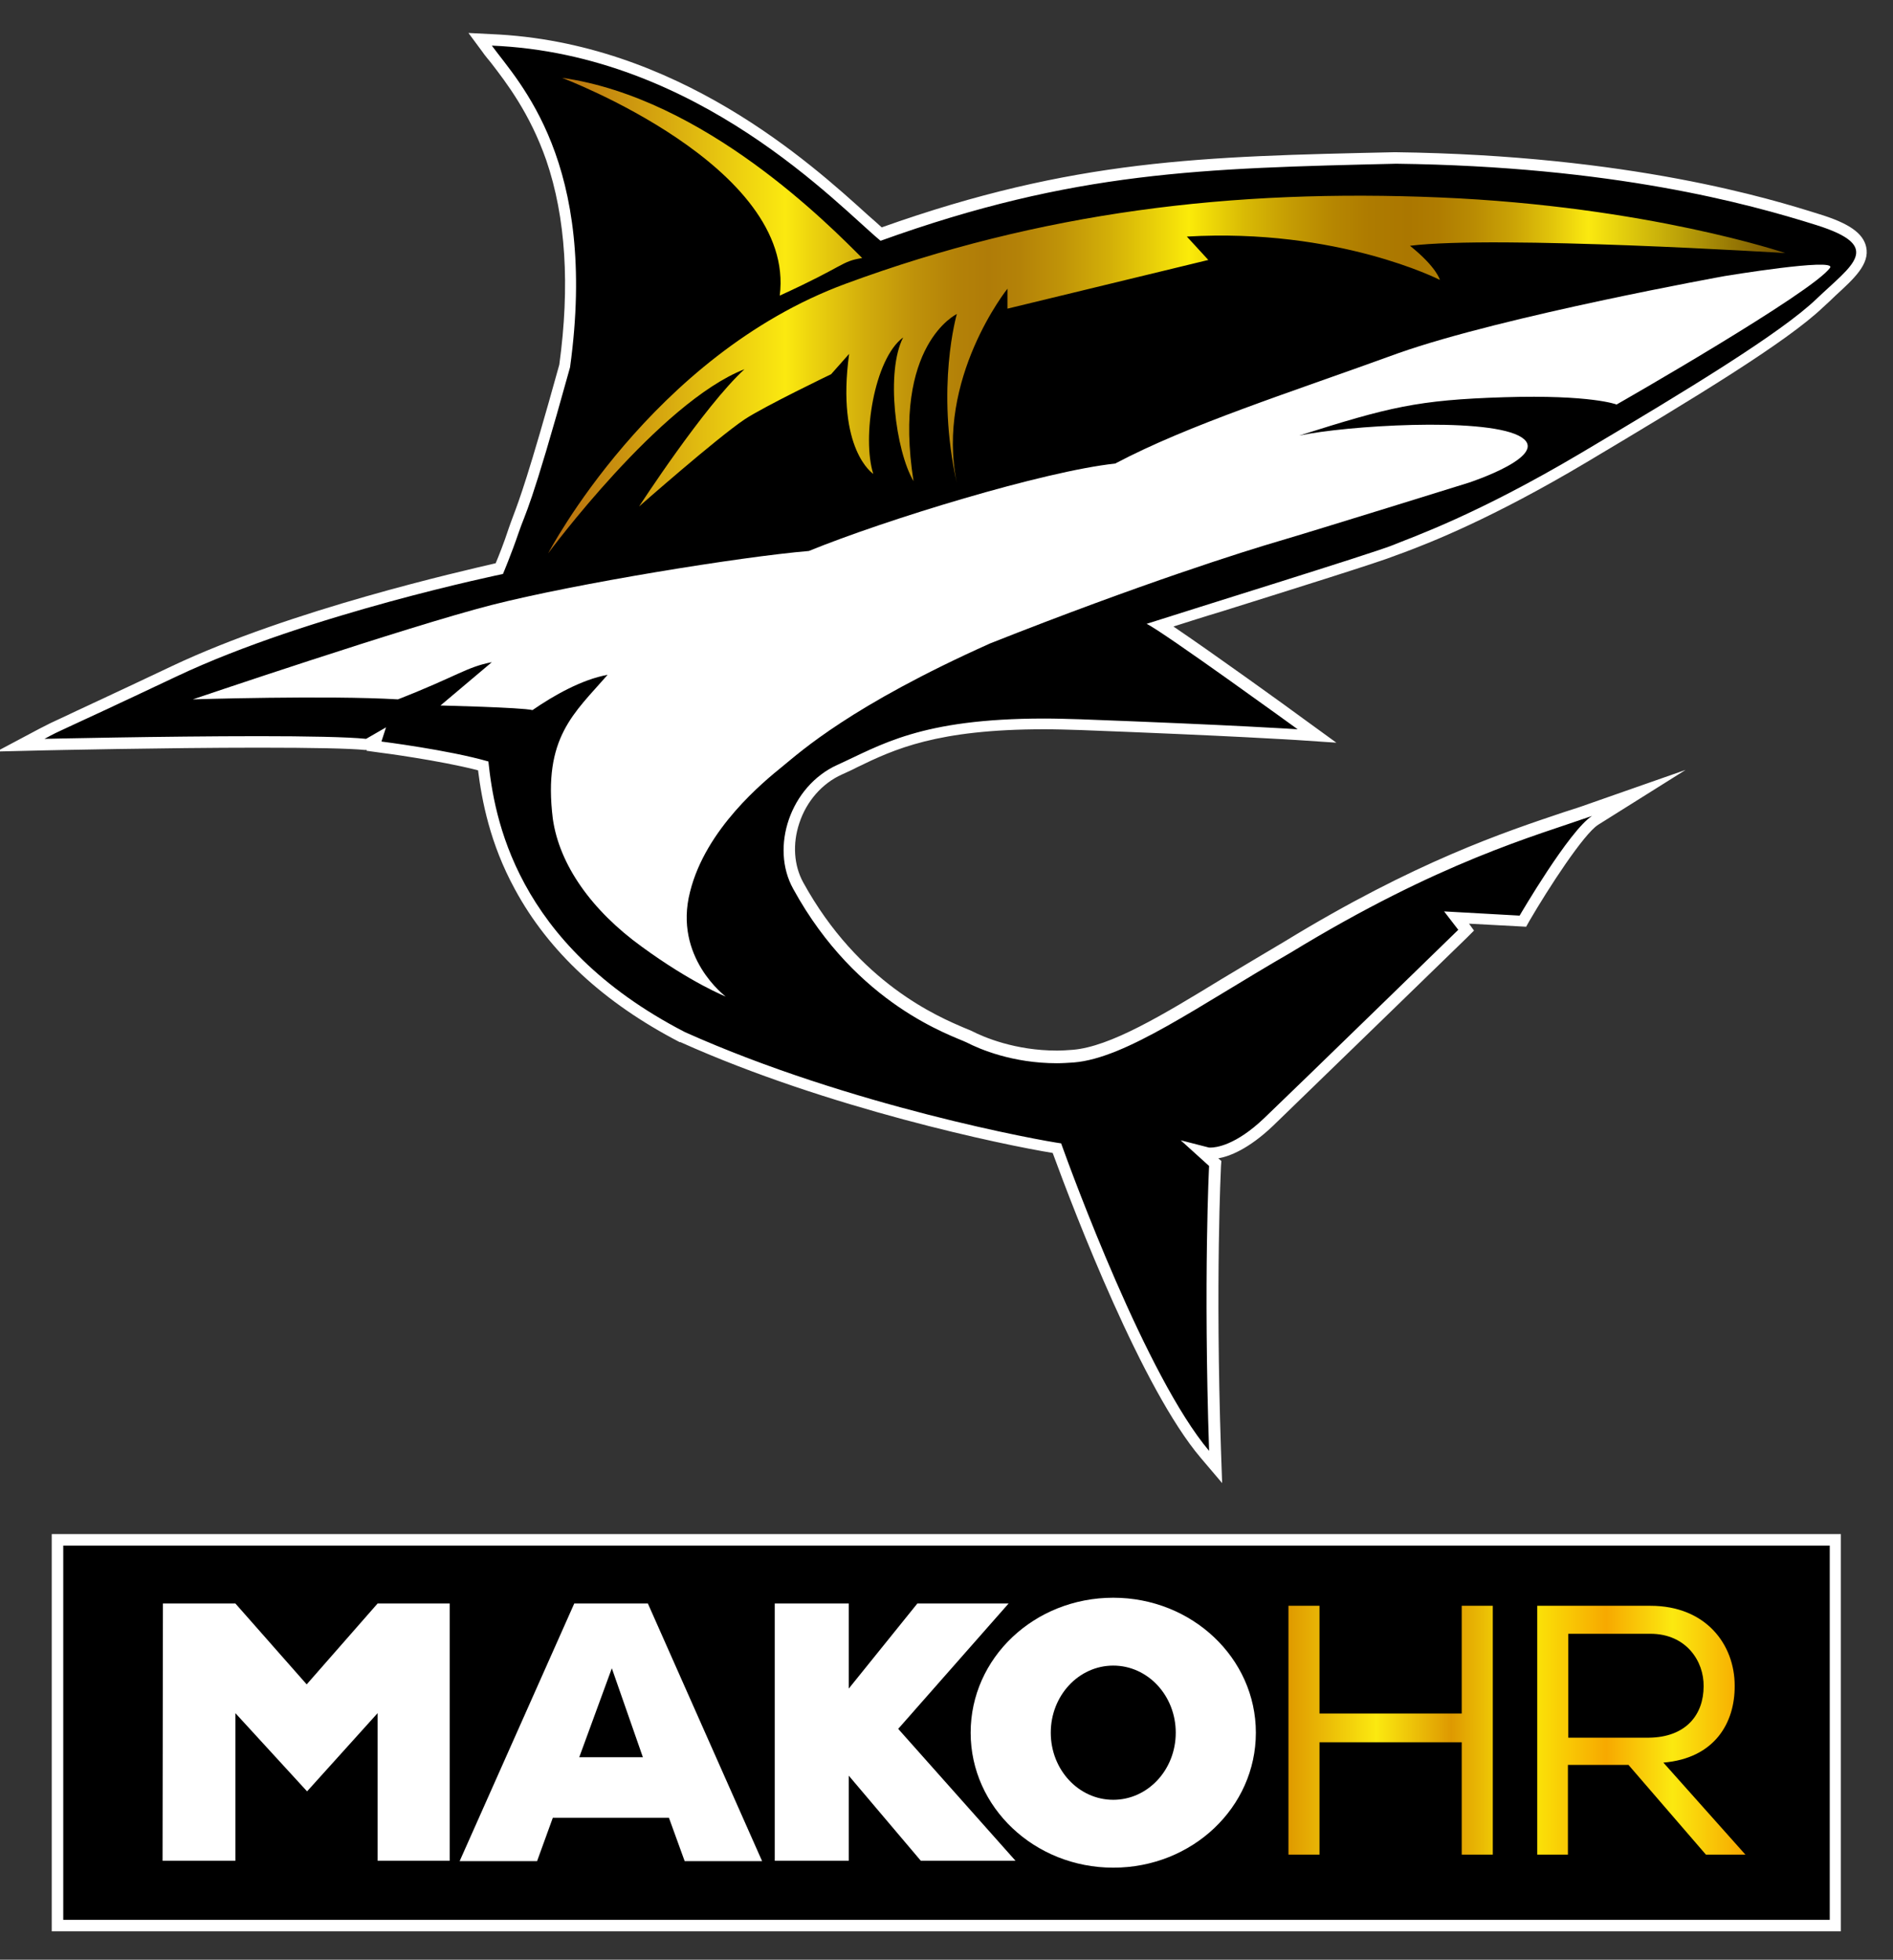
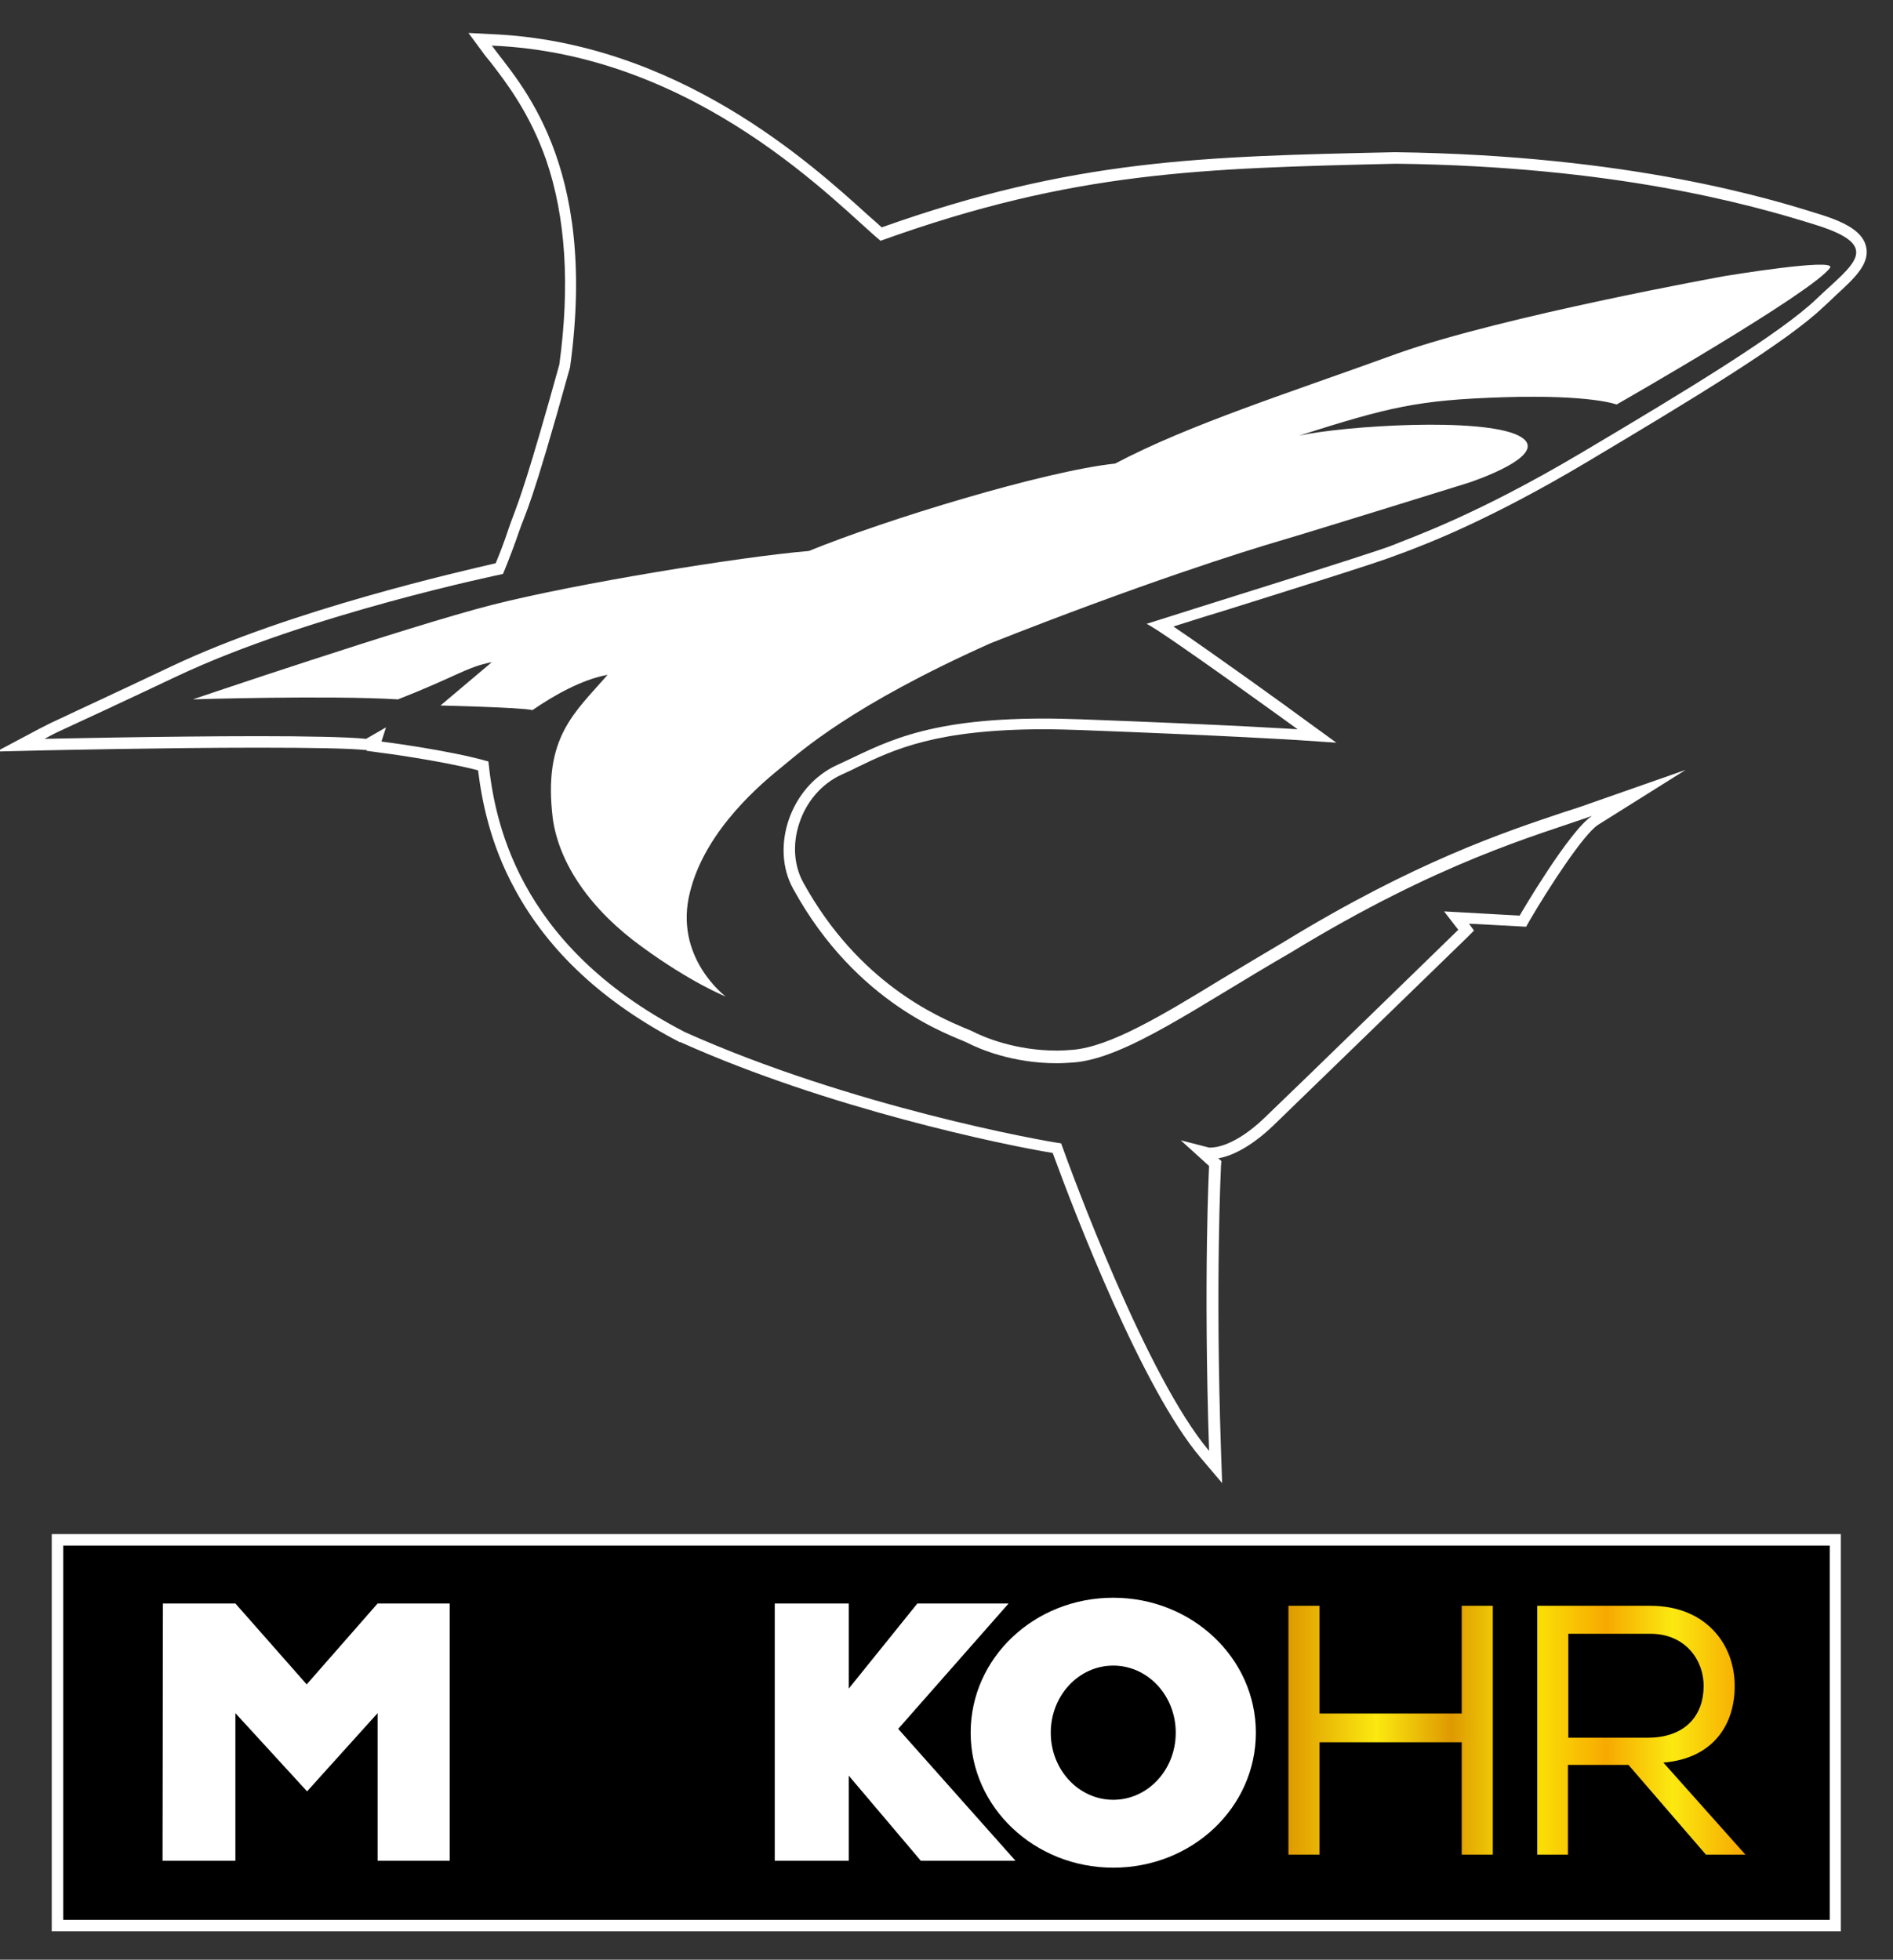
<svg xmlns="http://www.w3.org/2000/svg" id="Layer_2" x="0px" y="0px" viewBox="0 0 493.8 511.1" style="enable-background:new 0 0 493.8 511.1;" xml:space="preserve">
  <rect x="0" y="0" width="493.8" height="511.1" fill="#333333" stroke="none" />
  <style type="text/css">	.st0{fill:#2466B4;}	.st1{fill:url(#SVGID_1_);}	.st2{fill:#FFFFFF;}	.st3{fill:url(#SVGID_00000133503962068930400480000007473868086778386107_);}	.st4{fill:url(#SVGID_00000143606768887253614470000012077706871743592369_);}	.st5{fill:#FFEC00;}	.st6{fill:url(#SVGID_00000076578477033245250820000009641513684661425551_);}	.st7{fill:url(#SVGID_00000098934783589558922950000007973804156733920691_);}	.st8{fill:url(#SVGID_00000083790772824510996190000001222477647346714769_);}	.st9{fill:url(#SVGID_00000136389859556191910350000003878060534250565270_);}</style>
  <g>
    <g>
-       <path d="M314.4,379.5c-15.3-18-33-64.6-38.6-79.9c-11.5-1.8-58.2-11.3-97.6-29c-45.9-23.7-50.7-58.1-52-70.8   c-10.3-2.8-26.6-4.9-26.7-4.9l-1.8-0.2l0.6-1.8l-2.3,1.3l-0.5,0c-4.1-0.4-13.5-0.7-27.9-0.7c-24.6,0-55.6,0.7-55.9,0.7l-6.3,0.1   l5.5-3c2.8-1.5,2.8-1.5,6.5-3.2c3.5-1.6,10.9-5,28.1-13.2c32-15.1,78.1-25.3,84.6-26.7c0.7-1.6,2.3-5.7,3.7-9.9   c0.4-1.2,0.8-2.2,1.2-3.3c1.6-4.1,4-10.3,12.1-39.6c6.7-48.2-10-69.6-18-79.9c-0.8-1-1.5-2-2.1-2.8l-1.8-2.5l3.1,0.1   c48,2,82.6,33.4,97.4,46.9c1.7,1.6,3.1,2.8,4.3,3.8c50.3-18,83.7-18.7,134.1-19.9c61.3,0.8,98,12.3,110.1,16   c7.3,2.3,10.7,4.5,11.4,7.5c0.8,3.7-2.9,7-7.5,11.3c-1,1-2.1,2-3.2,3c-9.4,9-33.5,23.6-61.6,40.3c-24.6,14.6-40.6,20.8-47.4,23.4   c-0.9,0.3-1.6,0.6-2.2,0.9c-3.9,1.6-26.9,8.8-45.3,14.6c-6.1,1.9-11.6,3.7-15.5,4.9c9.5,6.1,35.4,24.9,36.6,25.9l4.2,3.1l-5.2-0.4   c-0.2,0-16.8-1.1-56.4-2.6c-3.3-0.1-6.5-0.2-9.5-0.2c-28.3,0-39.5,5.4-49.4,10.1c-1.3,0.6-2.6,1.3-3.9,1.9   c-5.5,2.5-9.8,7.5-11.9,13.6c-1.9,5.8-1.5,11.9,1.1,16.6c14.8,26.9,35.9,35.8,42.8,38.7c0.8,0.3,1.4,0.6,1.8,0.8   c3.9,1.9,12,5.2,22.8,5.2c1.4,0,2.8-0.1,4.2-0.2c10.1-0.8,23.9-9.2,39.8-18.8c5.1-3.1,10.4-6.3,16.1-9.6   c34-20.7,57.3-28.5,72.7-33.6c2.3-0.8,4.4-1.5,6.3-2.1l12.7-4.4l-11.4,7.1c-4.6,2.9-14.9,19.4-18.4,25.5l-0.5,0.8l-17.3-1l2.5,3.3   l-1,0.9c-0.4,0.4-41.7,40.6-50.5,49c-7.8,7.4-13.2,8.2-15.2,8.2c-0.4,0-0.6,0-0.6,0l-0.2,0l-1.6-0.4l3.5,3.1l0,0.7   c0,0.3-1.5,29.4,0,74.2l0.1,4.3L314.4,379.5z" />
      <path class="st2" d="M128.3,11.9c53.9,2.2,90.6,42,101.4,50.9c50.5-18.2,83.9-18.9,134.5-20.1c56.5,0.7,91.8,10.4,109.6,16   c17.8,5.6,9.3,10.4,0,19.3c-9.3,8.9-33.8,23.8-61.3,40.1S368.6,140,363,142.3c-5.6,2.2-52.4,16.7-63.9,20.4   c4.1,1.9,39.4,27.5,39.4,27.5s-16.3-1.1-56.5-2.6c-3.4-0.1-6.6-0.2-9.6-0.2c-32.4,0-42.7,7-54,12.1c-12.3,5.6-17.5,21.5-11.5,32.3   c16.7,30.5,41.6,38.3,45.3,40.1c3.3,1.7,11.9,5.4,23.5,5.4c1.4,0,2.9-0.1,4.4-0.2c13.7-1.1,32.7-14.9,56.5-28.6   c39-23.8,63.9-30.5,78.7-35.7c-5.9,3.7-18.9,26-18.9,26l-19.7-1.1l3.7,4.8c0,0-41.6,40.5-50.5,49c-7.6,7.3-12.8,7.8-14.1,7.8   c-0.2,0-0.4,0-0.4,0l-7.4-1.9l7.4,6.7c0,0-1.5,29,0,74.3c-16.3-19.3-35.7-72.1-38.6-80.2c-5.2-0.7-55-9.7-98.1-29   c-44.6-23-49.8-56.5-51.3-70.6c-10.4-3-27.9-5.2-27.9-5.2l1.2-3.7c0,0,0,0-5.2,3c-4.7-0.5-15.6-0.7-28-0.7   c-24.9,0-55.9,0.7-55.9,0.7c5.6-3,0,0,34.5-16.3c34.5-16.3,85.1-26.7,85.1-26.7s2.2-5.2,4.1-10.8c1.9-5.6,3-5.6,13.4-43.1   C156.1,42.3,135.3,21.5,128.3,11.9 M122.2,8.6l3.7,5c0.6,0.9,1.4,1.8,2.2,2.8c4,5.2,10.1,13.1,14.4,25.4   c5.1,14.9,6.2,32.8,3.4,53.3c-8.1,29.2-10.5,35.4-12,39.4c-0.4,1.1-0.8,2.1-1.2,3.3c-1.2,3.7-2.6,7.2-3.4,9.1   C120.3,149,76,159,44.9,173.7c-17.3,8.2-24.6,11.5-28.1,13.2c-3.7,1.7-3.7,1.7-6.6,3.2L-0.9,196l12.6-0.3c0.3,0,31.3-0.7,55.8-0.7   c14.3,0,23.7,0.2,27.7,0.6l0.5,0l-0.1,0.2l3.6,0.5c0.2,0,15.4,2,25.5,4.6c1,7.9,3.1,19.1,9.6,31c8.8,16.3,23.3,29.7,43,39.9l0.1,0   l0.1,0c38.5,17.3,84.2,26.8,97.1,28.9c5.9,16.1,23.4,61.6,38.6,79.5l5.6,6.6l-0.3-8.6c-1.5-44.6,0-73.8,0-74l0.1-1.4l-0.8-0.7   c2.9-0.5,7.9-2.4,14.3-8.5c8.8-8.5,50.1-48.6,50.5-49l1.9-1.9l-1.3-1.8l13.1,0.7l1.8,0.1l0.9-1.6c4.9-8.4,14.1-22.6,17.9-25   l22.8-14.3l-25.4,8.9c-1.9,0.7-4.1,1.4-6.3,2.1c-15.5,5.2-38.8,12.9-73,33.8c-5.6,3.3-10.9,6.5-16.1,9.6   c-15.7,9.6-29.3,17.8-39.1,18.6c-1.4,0.1-2.7,0.2-4.1,0.2c-10.9,0-19.1-3.5-22.2-5.1c-0.5-0.2-1.1-0.5-1.9-0.8   c-6.8-2.9-27.6-11.6-42.1-38c-2.4-4.4-2.8-10-1-15.4c1.9-5.8,6-10.4,11.1-12.7c1.3-0.6,2.7-1.2,4-1.9c9.7-4.7,20.8-9.9,48.8-9.9   c3,0,6.2,0.1,9.4,0.2c39.6,1.5,56.2,2.6,56.4,2.6l10.4,0.7l-8.4-6.1c-4.6-3.4-23.9-17.3-34.1-24.2c3.5-1.1,7.8-2.5,12.5-3.9   c18.5-5.8,41.5-13,45.4-14.6c0.6-0.2,1.3-0.5,2.2-0.8c6.9-2.6,22.9-8.8,47.6-23.5c28.2-16.8,52.3-31.4,61.8-40.5   c1.1-1,2.2-2,3.2-3c4.8-4.4,9-8.2,8-12.7c-0.8-3.6-4.5-6.2-12.4-8.6c-12.1-3.8-49-15.3-110.4-16.1l-0.1,0l-0.1,0   c-50.3,1.1-83.7,1.8-133.8,19.6c-1-0.9-2.2-2-3.6-3.2c-14.9-13.5-49.8-45.2-98.3-47.2L122.2,8.6L122.2,8.6z" />
    </g>
    <linearGradient id="SVGID_1_" gradientUnits="userSpaceOnUse" x1="142.997" y1="82.351" x2="465.611" y2="82.351">
      <stop offset="0" style="stop-color:#B46B0F" />
      <stop offset="0.192" style="stop-color:#FBE910" />
      <stop offset="0.214" style="stop-color:#ECD30E" />
      <stop offset="0.256" style="stop-color:#D2AD0C" />
      <stop offset="0.295" style="stop-color:#BF920A" />
      <stop offset="0.329" style="stop-color:#B48208" />
      <stop offset="0.356" style="stop-color:#B07C08" />
      <stop offset="0.381" style="stop-color:#B48208" />
      <stop offset="0.416" style="stop-color:#C09408" />
      <stop offset="0.456" style="stop-color:#D4B108" />
      <stop offset="0.5" style="stop-color:#EFD909" />
      <stop offset="0.518" style="stop-color:#FBEB09" />
      <stop offset="0.526" style="stop-color:#F5E208" />
      <stop offset="0.561" style="stop-color:#DABC05" />
      <stop offset="0.597" style="stop-color:#C69E03" />
      <stop offset="0.631" style="stop-color:#B78801" />
      <stop offset="0.664" style="stop-color:#AE7B00" />
      <stop offset="0.696" style="stop-color:#AB7700" />
      <stop offset="0.719" style="stop-color:#AF7C01" />
      <stop offset="0.748" style="stop-color:#B98B03" />
      <stop offset="0.78" style="stop-color:#CAA306" />
      <stop offset="0.812" style="stop-color:#E2C50B" />
      <stop offset="0.841" style="stop-color:#FBE910" />
      <stop offset="0.996" style="stop-color:#765300" />
    </linearGradient>
-     <path class="st1" d="M224.9,67.3c-5.6,0.9-4.2,1.9-21.5,9.8c4.3-33.8-56.8-56.8-56.8-56.8C183.9,25.6,216.5,58.9,224.9,67.3z   M194.2,96.3c-10.5,9.6-27.5,35.8-27.5,35.8s20.1-17.7,27.5-22.7c5.3-3.5,22.6-11.8,22.6-11.8s0,0,4.7-5.3  c-3.4,25,6.3,31.3,6.3,31.3c-3-9.4,0.2-30,7.8-35.6c-4.6,8.9-2,29.5,2.7,37.5c-5.6-35.6,11.3-43.6,11.3-43.6s-5.6,19.2,0,44.1  c-5.6-27.2,13.2-50.7,13.2-50.7v5.2l52.4-12.7c0,0,0,0-5.6-6.1c39.4-2.3,66,11.3,66,11.3s-0.8-3.3-7.8-8.9  c22.5-2.8,97.9,1.9,97.9,1.9s-35.9-12.2-90-14.5s-104.4,3.8-155.1,22.5S143,144.3,143,144.3S172.1,104.9,194.2,96.3z" />
    <path class="st2" d="M50.3,182.4c0,0,35.1-1.1,53.5,0c15.6-6.1,17.8-8.4,24.5-9.7C114.9,184,114.9,184,114.9,184s21.2,0.5,24,1.2  c5.5-3.8,12.9-8,19.6-9.2c-8.7,10-16.9,16.3-14.3,37.5c1.7,12.1,10.2,24,23.2,33.4c13,9.5,21.9,13,21.9,13s-13.7-10.2-9.3-27.3  c4.1-16.5,19.3-28.8,24.1-32.7c4.8-3.9,17.8-15.8,54.2-32.1c39.4-15.6,66.5-24.1,75.4-26.7c8.9-2.6,49.4-15.2,49.4-15.2  s22.7-7.4,13-12.3c-9.7-4.8-44.9-2.6-57.2,0c23.4-7.4,30.8-9.3,53.5-10c22.7-0.7,29.3,1.9,29.3,1.9s51.3-29.3,55.7-35.7  c1.5-2.6-27.5,2.2-27.5,2.2s-57.6,10.4-85.1,20.1c-28.6,10.4-54.6,18.6-73.9,28.8c-18.6,2-59.8,14.6-79.9,22.8  c-17.8,1.5-60.9,8.5-82.8,14.1S50.3,182.4,50.3,182.4z" />
  </g>
  <g>
    <g>
      <rect x="15" y="401.6" width="463.7" height="100.6" />
      <path class="st2" d="M477.3,403.1v97.6H16.5v-97.6H477.3 M480.3,400.1h-3H16.5h-3v3v97.6v3h3h460.7h3v-3v-97.6V400.1L480.3,400.1z   " />
    </g>
    <linearGradient id="SVGID_00000131367765807674703370000001984996309315265670_" gradientUnits="userSpaceOnUse" x1="336.158" y1="451.259" x2="455.234" y2="451.259">
      <stop offset="0" style="stop-color:#DF9A00" />
      <stop offset="0.192" style="stop-color:#FBE910" />
      <stop offset="0.356" style="stop-color:#DE9901" />
      <stop offset="0.518" style="stop-color:#FBEB09" />
      <stop offset="0.696" style="stop-color:#F7A900" />
      <stop offset="0.841" style="stop-color:#FBE910" />
      <stop offset="0.996" style="stop-color:#F7A900" />
    </linearGradient>
    <path style="fill:url(#SVGID_00000131367765807674703370000001984996309315265670_);" d="M381.3,454.4h-37.1v29.3h-8.1v-64.9h8.1  v28.1h37.1v-28.1h8.1v64.9h-8.1V454.4z M424.8,460.3h-15.8v23.4H401v-64.9h29.5c14.6,0,22,10.2,22,20.8c0.1,9.8-5.3,19-18.6,20.1  l21.4,24H445L424.8,460.3z M444.4,439.8c0.1-6.5-4.5-13.7-13.9-13.7h-21.4v27.1h21C439.9,453.1,444.4,447.1,444.4,439.8z" />
    <g>
      <polygon class="st2" points="42.5,418.2 61.4,418.2 80,439.3 98.5,418.2 117.3,418.2 117.3,485.3 98.5,485.3 98.5,446.8    80.1,467.2 61.4,446.8 61.4,485.3 42.4,485.3   " />
-       <path class="st2" d="M169,418.2h-9.4h-0.4h-9.4l-29.9,67.2h20.2l4.1-11.3h15h0.3h15l4.1,11.3h20.2L169,418.2z M151.1,458.3   l8.5-23.2l8.1,23.2H151.1z" />
      <polygon class="st2" points="202.1,418.2 221.4,418.2 221.4,440.4 239.3,418.2 263.1,418.2 234.3,450.9 264.9,485.3 240.2,485.3    221.4,463.1 221.4,485.3 202.1,485.3   " />
      <path class="st2" d="M290.4,416.7c-20.6,0-37.2,15.7-37.2,35.2s16.7,35.2,37.2,35.2c20.6,0,37.2-15.7,37.2-35.2   S310.9,416.7,290.4,416.7z M290.4,469.4c-9,0-16.3-7.8-16.3-17.5s7.3-17.5,16.3-17.5s16.3,7.8,16.3,17.5S299.4,469.4,290.4,469.4z   " />
    </g>
  </g>
</svg>